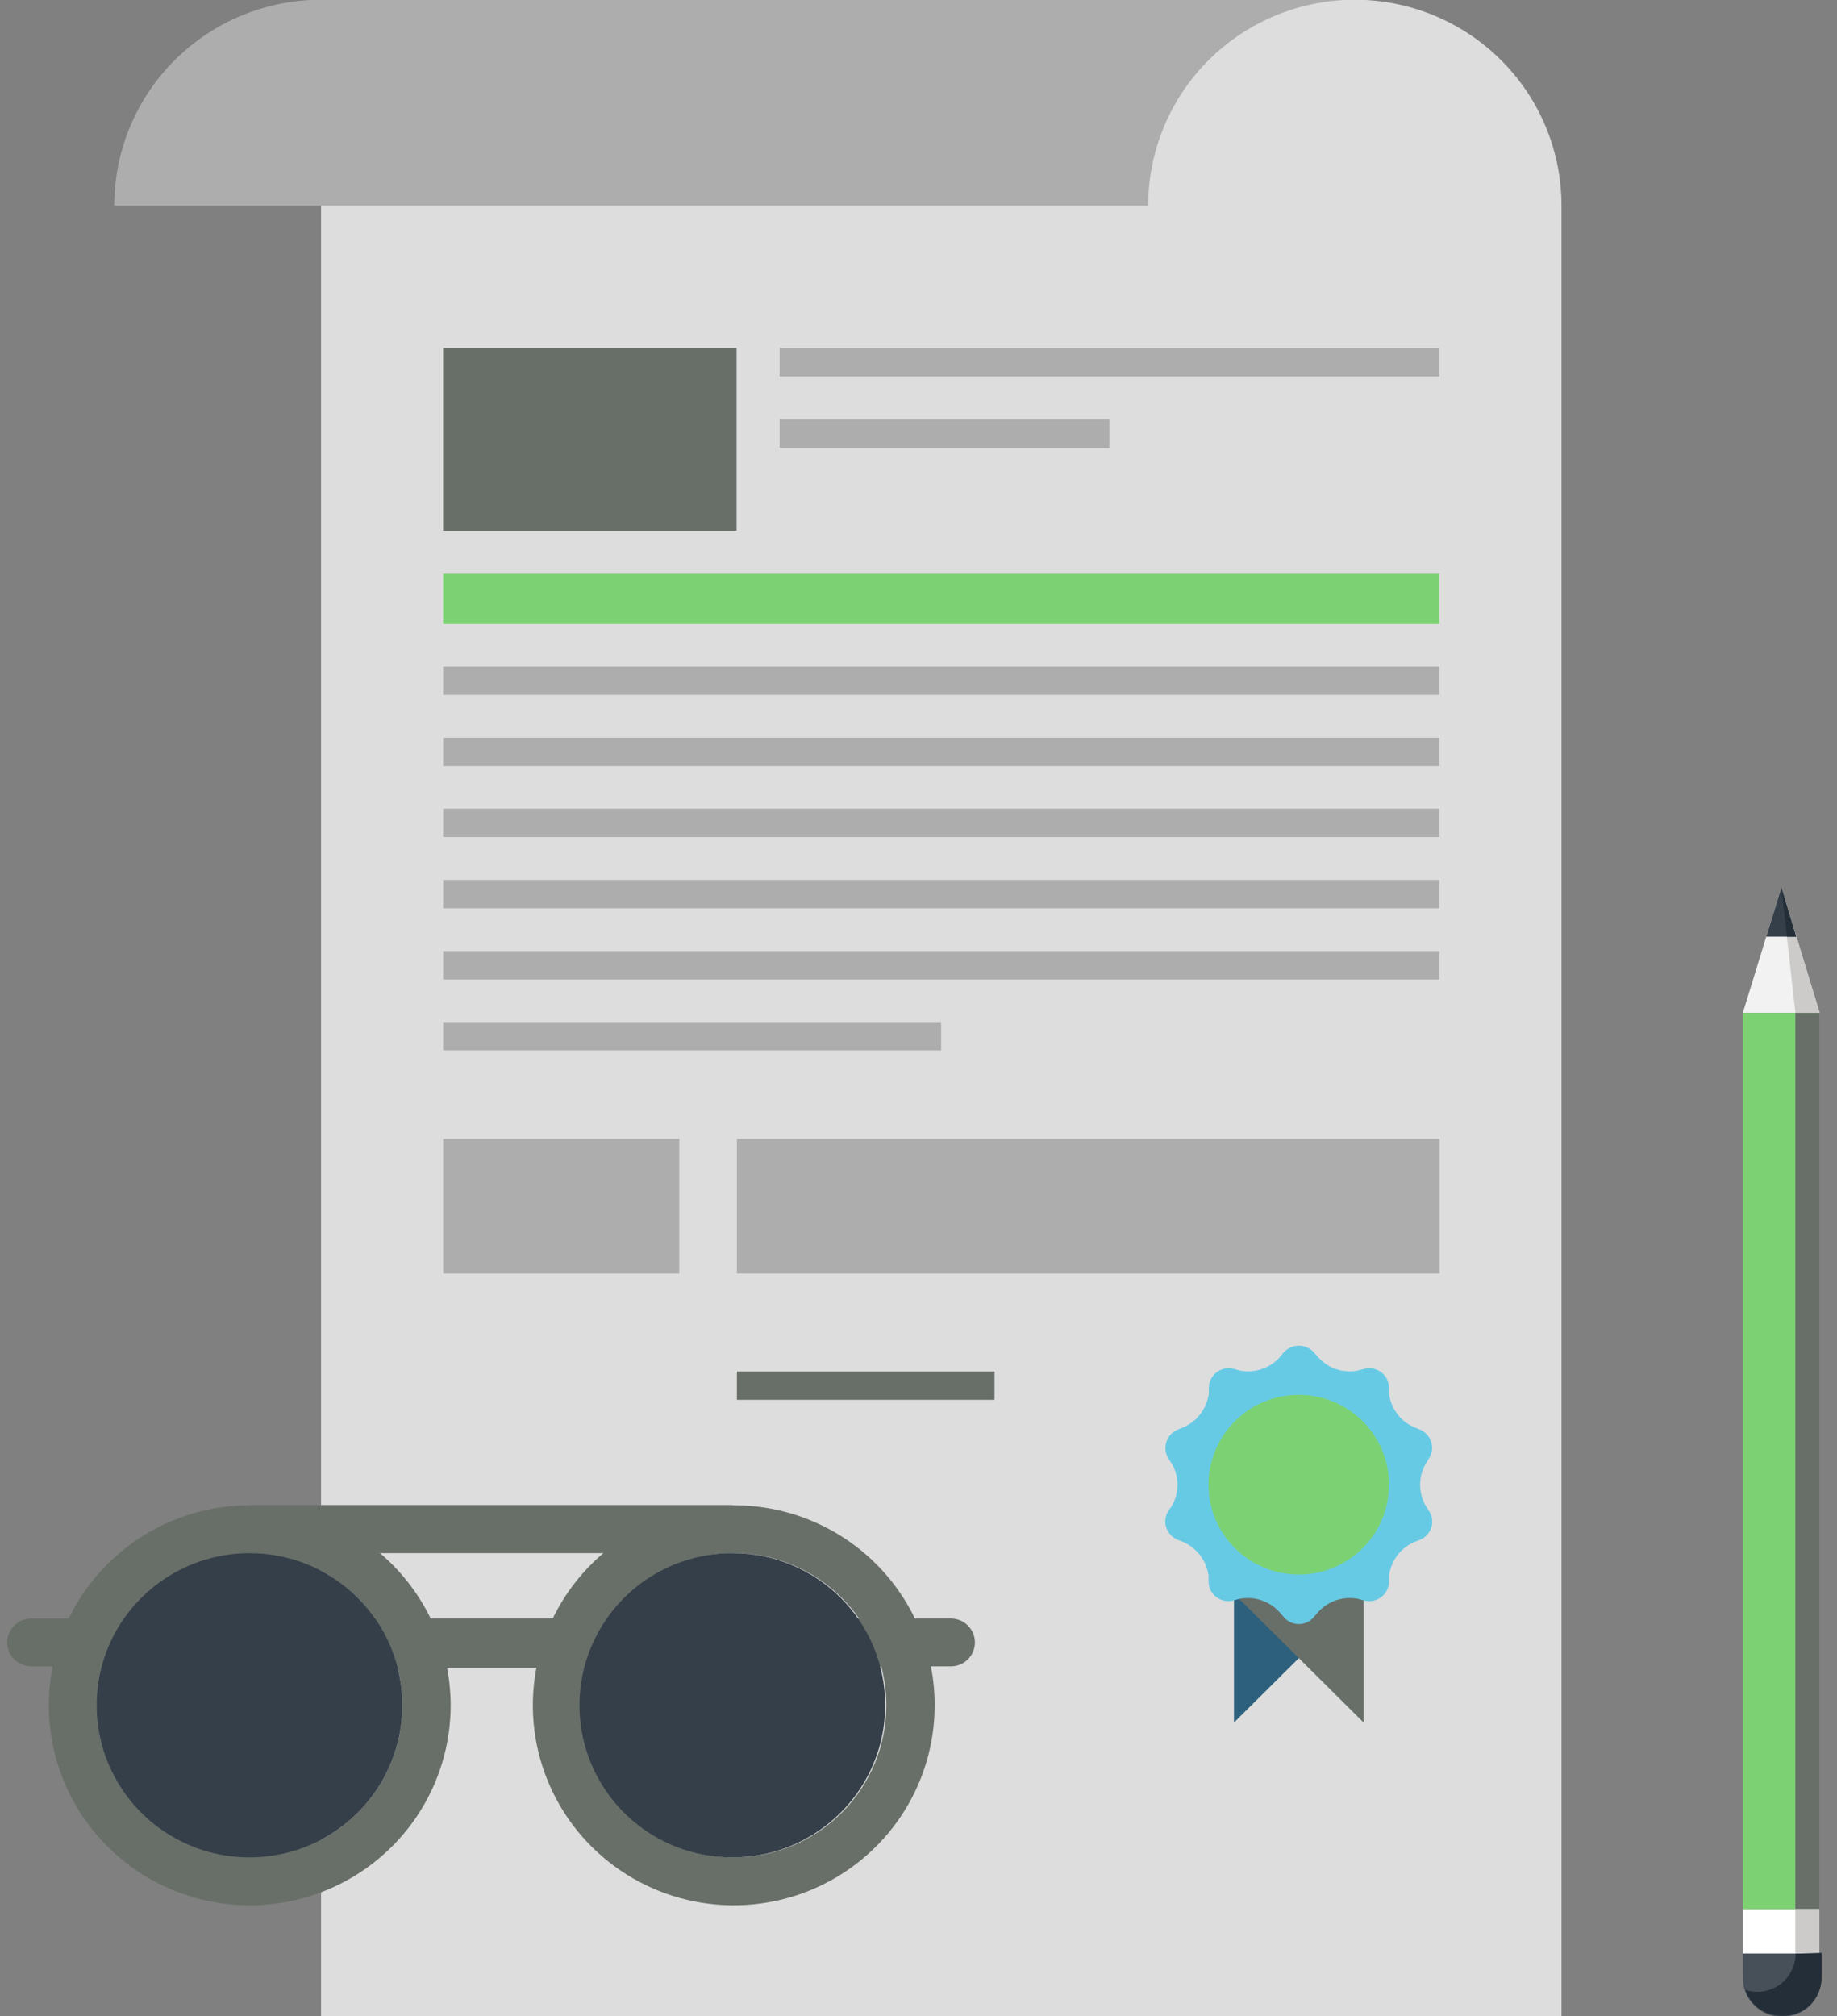
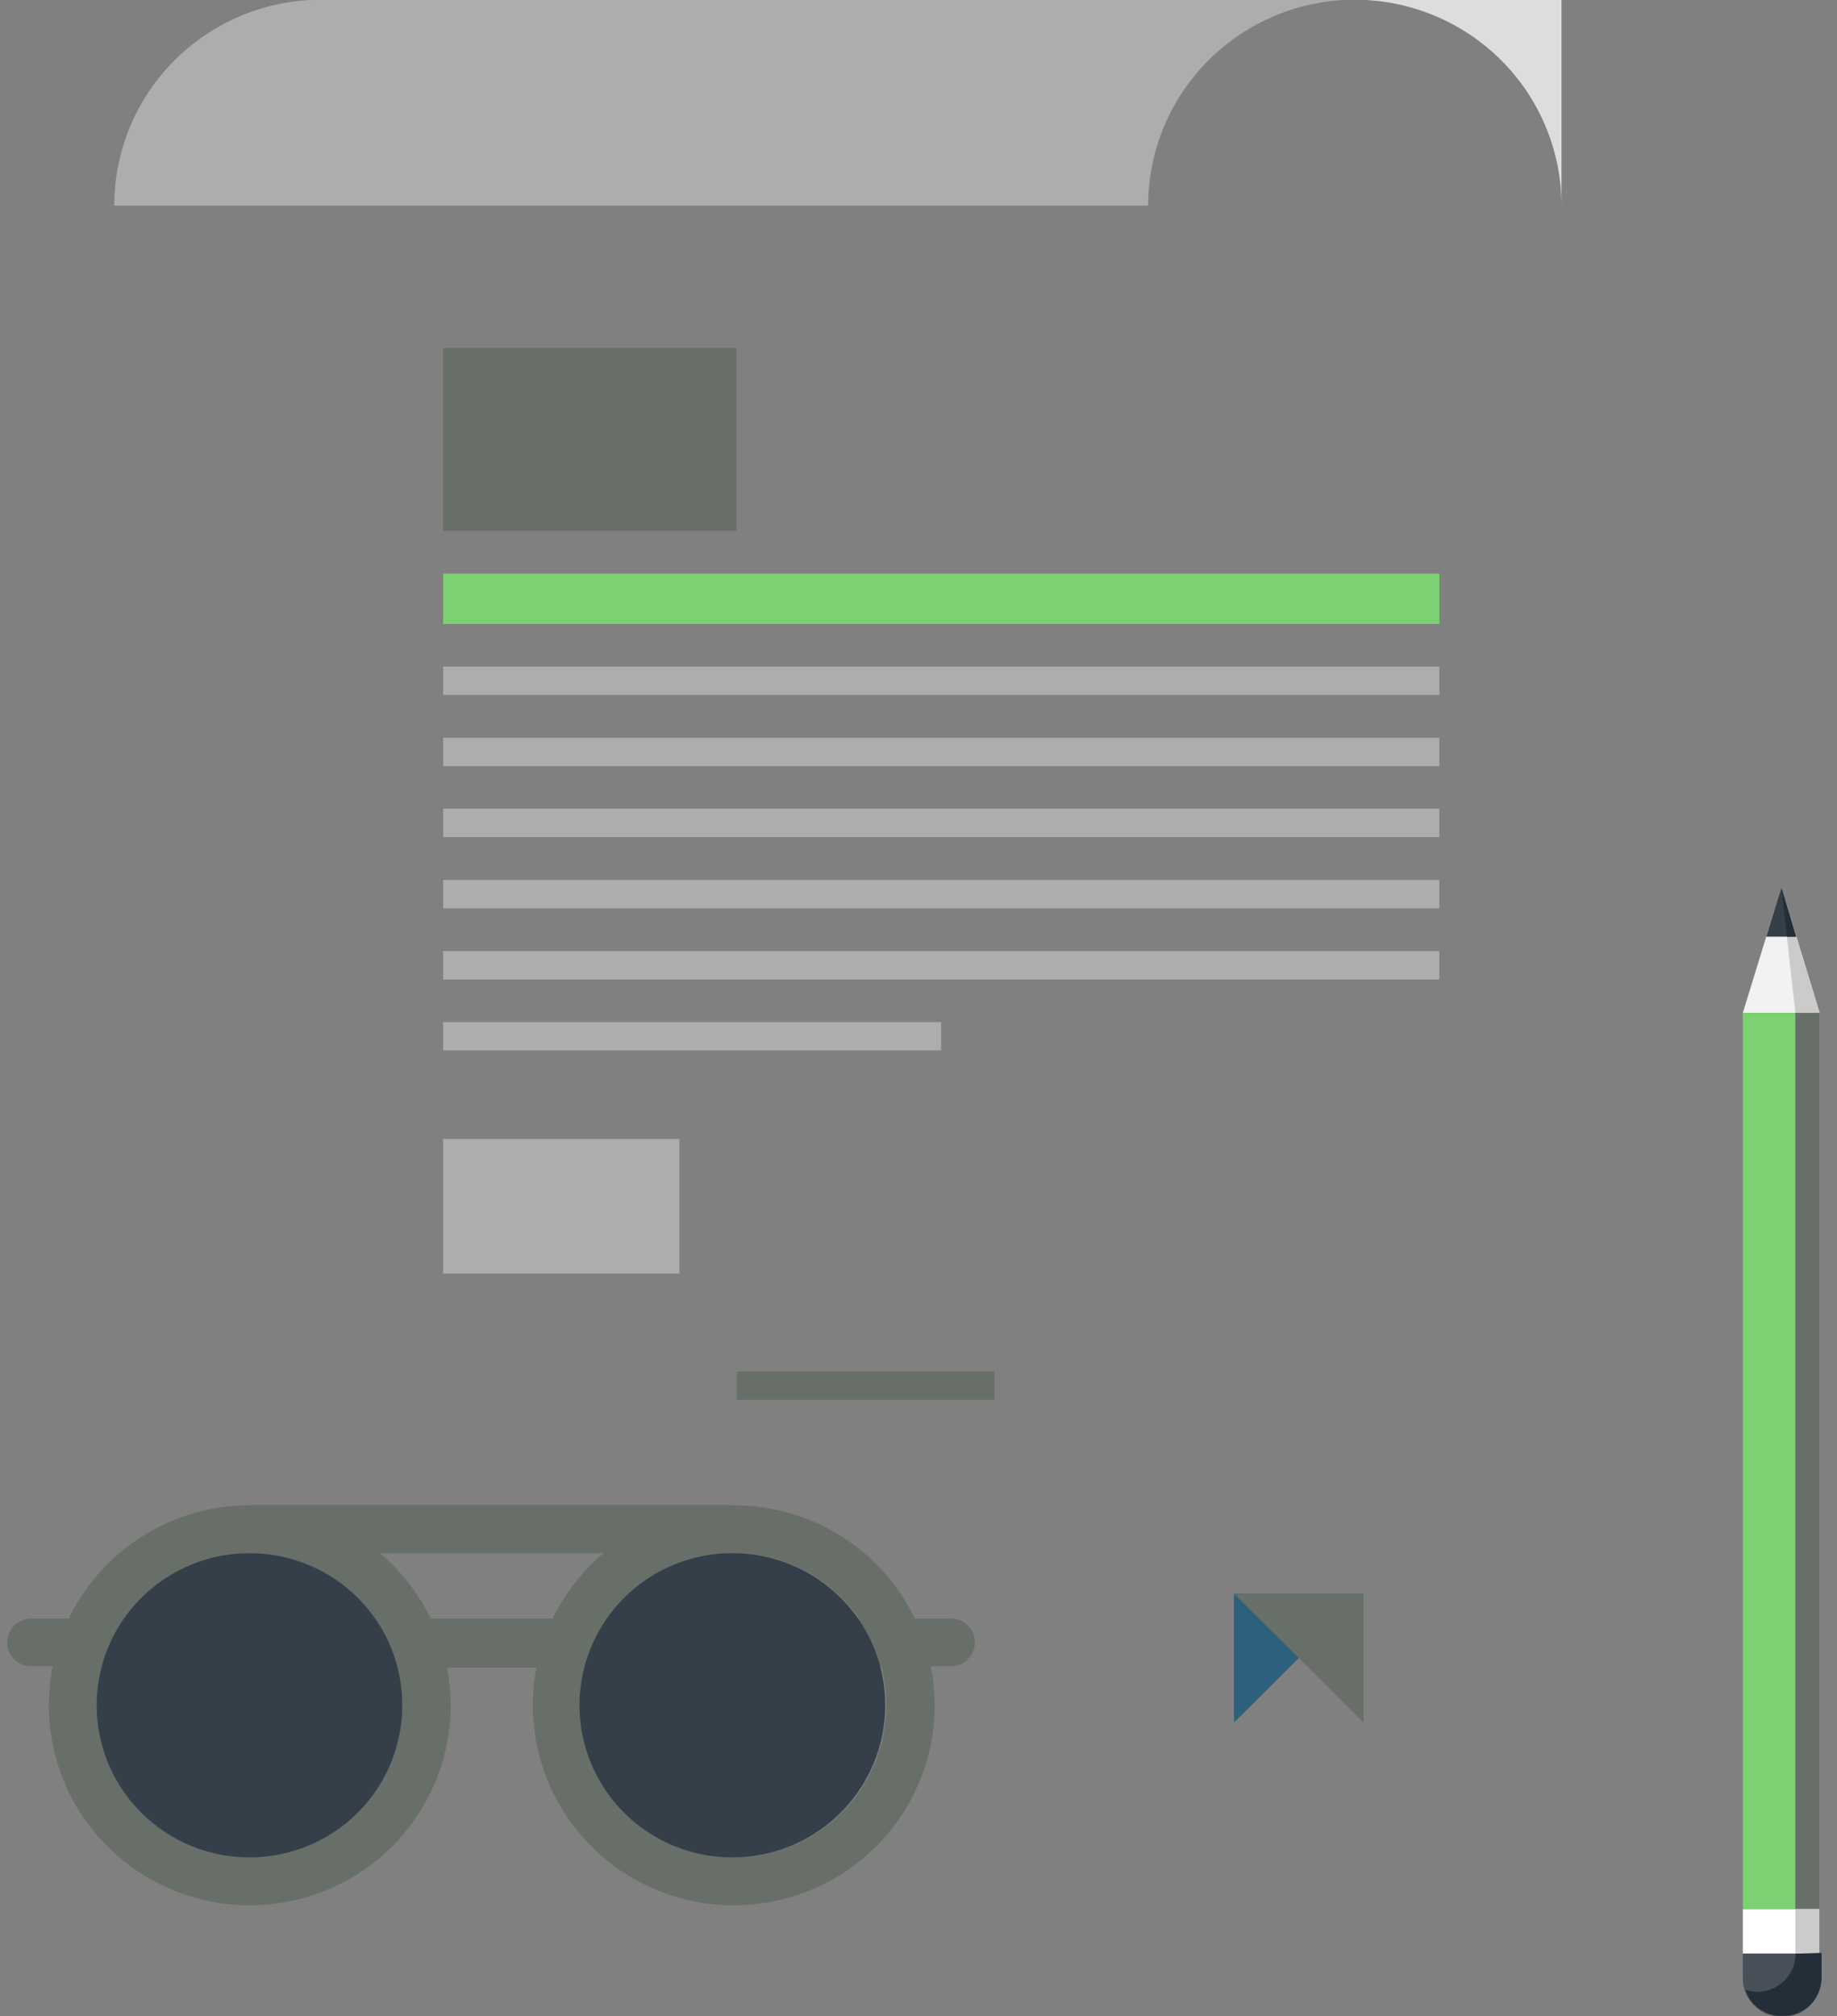
<svg xmlns="http://www.w3.org/2000/svg" width="72" height="79" viewBox="0 0 72 79" fill="none">
  <rect x="0" y="0" width="72" height="79" fill="#808080" stroke="none" />
-   <path d="M53.108 -0.011H12.584V79.011H61.202V8.078C61.204 7.017 60.997 5.967 60.592 4.986C60.187 4.006 59.591 3.115 58.839 2.363C58.088 1.612 57.194 1.016 56.211 0.608C55.227 0.201 54.173 -0.01 53.108 -0.011V-0.011Z" fill="#DDDDDD" />
+   <path d="M53.108 -0.011H12.584H61.202V8.078C61.204 7.017 60.997 5.967 60.592 4.986C60.187 4.006 59.591 3.115 58.839 2.363C58.088 1.612 57.194 1.016 56.211 0.608C55.227 0.201 54.173 -0.01 53.108 -0.011V-0.011Z" fill="#DDDDDD" />
  <path d="M26.624 44.629H17.369V49.905H26.624V44.629Z" fill="#ADADAD" />
-   <path d="M56.426 44.629H28.881V49.905H56.426V44.629Z" fill="#ADADAD" />
  <path d="M48.365 67.499V62.452H53.447L48.365 67.499Z" fill="#2D607C" />
  <path d="M53.447 67.499V62.452H48.365L53.447 67.499Z" fill="#686f68" />
-   <path d="M50.292 53.023C50.366 52.932 50.459 52.858 50.565 52.808C50.672 52.757 50.788 52.731 50.905 52.731C51.023 52.731 51.139 52.757 51.245 52.808C51.351 52.858 51.445 52.932 51.519 53.023L51.683 53.208C51.873 53.413 52.113 53.567 52.379 53.655C52.645 53.742 52.93 53.761 53.205 53.709L53.457 53.644C53.571 53.613 53.69 53.607 53.805 53.628C53.921 53.649 54.031 53.696 54.126 53.766C54.22 53.835 54.298 53.925 54.353 54.028C54.408 54.132 54.439 54.246 54.443 54.364V54.614C54.478 54.892 54.583 55.156 54.747 55.383C54.912 55.609 55.131 55.791 55.385 55.911L55.626 56.01C55.736 56.051 55.834 56.116 55.915 56.2C55.996 56.285 56.057 56.387 56.093 56.498C56.129 56.609 56.139 56.727 56.122 56.842C56.106 56.958 56.063 57.068 55.998 57.165L55.867 57.383C55.731 57.629 55.661 57.904 55.661 58.184C55.661 58.465 55.731 58.74 55.867 58.986L55.998 59.193C56.066 59.289 56.11 59.4 56.127 59.516C56.145 59.632 56.135 59.75 56.099 59.862C56.063 59.974 56.002 60.076 55.92 60.16C55.837 60.245 55.737 60.309 55.626 60.348L55.385 60.446C55.131 60.567 54.912 60.748 54.747 60.975C54.583 61.202 54.478 61.466 54.443 61.744V61.994C54.439 62.111 54.408 62.226 54.353 62.33C54.298 62.433 54.22 62.523 54.126 62.592C54.031 62.662 53.921 62.709 53.805 62.73C53.69 62.751 53.571 62.745 53.457 62.714L53.205 62.648C52.93 62.597 52.645 62.615 52.379 62.703C52.113 62.791 51.873 62.945 51.683 63.15L51.519 63.335C51.447 63.43 51.355 63.507 51.248 63.56C51.142 63.613 51.024 63.64 50.905 63.64C50.786 63.64 50.669 63.613 50.562 63.56C50.456 63.507 50.363 63.43 50.292 63.335L50.128 63.15C49.935 62.944 49.694 62.791 49.426 62.703C49.158 62.616 48.872 62.597 48.594 62.648L48.353 62.714C48.24 62.745 48.121 62.751 48.005 62.73C47.889 62.709 47.78 62.662 47.685 62.592C47.59 62.523 47.512 62.433 47.457 62.33C47.402 62.226 47.372 62.111 47.368 61.994V61.744C47.331 61.467 47.225 61.203 47.061 60.977C46.896 60.751 46.678 60.568 46.426 60.446L46.185 60.348C46.074 60.308 45.974 60.244 45.892 60.16C45.81 60.076 45.748 59.974 45.711 59.863C45.674 59.752 45.663 59.634 45.679 59.518C45.694 59.401 45.736 59.29 45.801 59.193L45.944 58.986C46.079 58.74 46.15 58.465 46.15 58.184C46.15 57.904 46.079 57.629 45.944 57.383L45.801 57.165C45.739 57.067 45.698 56.956 45.684 56.84C45.669 56.725 45.681 56.607 45.717 56.497C45.754 56.386 45.815 56.285 45.896 56.201C45.977 56.117 46.075 56.051 46.185 56.01L46.426 55.911C46.68 55.791 46.901 55.609 47.067 55.383C47.233 55.156 47.34 54.892 47.379 54.614V54.364C47.383 54.246 47.413 54.132 47.468 54.028C47.523 53.925 47.601 53.835 47.696 53.766C47.791 53.696 47.9 53.649 48.016 53.628C48.132 53.607 48.251 53.613 48.364 53.644L48.605 53.709C48.883 53.761 49.169 53.742 49.437 53.655C49.705 53.567 49.946 53.413 50.139 53.208L50.292 53.023Z" fill="#67CAE5" />
-   <path d="M54.442 58.179C54.442 58.875 54.235 59.556 53.846 60.135C53.458 60.714 52.905 61.165 52.259 61.432C51.612 61.698 50.901 61.768 50.215 61.632C49.528 61.496 48.898 61.161 48.403 60.669C47.909 60.176 47.572 59.549 47.435 58.866C47.299 58.183 47.369 57.475 47.636 56.831C47.904 56.188 48.358 55.638 48.939 55.251C49.521 54.864 50.205 54.658 50.905 54.658C51.843 54.658 52.743 55.029 53.406 55.689C54.07 56.349 54.442 57.245 54.442 58.179Z" fill="#7cd273" />
  <path d="M38.979 53.742H28.881V54.854H38.979V53.742Z" fill="#686f68" />
  <path d="M12.583 -0.011C10.434 -0.011 8.372 0.839 6.852 2.352C5.332 3.865 4.479 5.916 4.479 8.056H45.002C45.002 5.918 45.855 3.868 47.372 2.356C48.89 0.843 50.948 -0.008 53.096 -0.011H12.583Z" fill="#ADADAD" />
  <path d="M56.414 22.478H17.369V24.451H56.414V22.478Z" fill="#7cd273" />
  <path d="M56.414 26.119H17.369V27.231H56.414V26.119Z" fill="#ADADAD" />
  <path d="M56.414 28.909H17.369V30.021H56.414V28.909Z" fill="#ADADAD" />
  <path d="M56.414 31.689H17.369V32.801H56.414V31.689Z" fill="#ADADAD" />
  <path d="M56.414 34.48H17.369V35.592H56.414V34.48Z" fill="#ADADAD" />
  <path d="M56.414 37.271H17.369V38.383H56.414V37.271Z" fill="#ADADAD" />
  <path d="M36.886 40.05H17.369V41.162H36.886V40.05Z" fill="#ADADAD" />
  <path d="M28.869 13.637H17.369V20.799H28.869V13.637Z" fill="#686f68" />
-   <path d="M56.415 13.637H30.557V14.749H56.415V13.637Z" fill="#ADADAD" />
-   <path d="M43.48 16.428H30.557V17.54H43.48V16.428Z" fill="#ADADAD" />
  <path d="M9.789 58.986C8.231 58.986 6.709 59.445 5.414 60.306C4.119 61.168 3.11 62.392 2.514 63.824C1.917 65.256 1.762 66.832 2.065 68.353C2.369 69.873 3.119 71.269 4.221 72.366C5.322 73.462 6.725 74.208 8.253 74.511C9.78 74.813 11.363 74.658 12.802 74.065C14.241 73.472 15.471 72.467 16.336 71.178C17.202 69.889 17.664 68.374 17.664 66.823C17.661 64.746 16.83 62.754 15.354 61.284C13.878 59.815 11.876 58.989 9.789 58.986ZM9.789 72.786C8.603 72.788 7.444 72.441 6.457 71.787C5.471 71.133 4.701 70.202 4.246 69.113C3.791 68.023 3.671 66.824 3.901 65.667C4.131 64.51 4.7 63.446 5.538 62.611C6.375 61.776 7.443 61.207 8.605 60.976C9.767 60.745 10.973 60.862 12.068 61.313C13.163 61.764 14.1 62.529 14.758 63.51C15.417 64.49 15.769 65.644 15.769 66.823C15.769 68.403 15.139 69.918 14.018 71.036C12.897 72.154 11.376 72.784 9.789 72.786Z" fill="#686f68" />
  <path d="M28.759 58.986C27.202 58.986 25.68 59.445 24.384 60.306C23.09 61.168 22.08 62.392 21.484 63.824C20.888 65.256 20.732 66.832 21.036 68.353C21.34 69.873 22.09 71.269 23.191 72.366C24.293 73.462 25.696 74.208 27.223 74.511C28.751 74.813 30.334 74.658 31.773 74.065C33.212 73.472 34.442 72.467 35.307 71.178C36.172 69.889 36.634 68.374 36.634 66.823C36.636 65.794 36.433 64.774 36.038 63.822C35.642 62.871 35.062 62.006 34.331 61.278C33.599 60.55 32.731 59.973 31.775 59.579C30.819 59.186 29.794 58.984 28.759 58.986ZM28.759 72.786C27.574 72.788 26.415 72.441 25.428 71.787C24.442 71.133 23.672 70.202 23.217 69.113C22.762 68.023 22.642 66.824 22.871 65.667C23.101 64.51 23.671 63.446 24.509 62.611C25.346 61.776 26.413 61.207 27.576 60.976C28.738 60.745 29.943 60.862 31.039 61.313C32.134 61.764 33.07 62.529 33.729 63.51C34.388 64.49 34.739 65.644 34.739 66.823C34.739 68.403 34.11 69.918 32.989 71.036C31.867 72.154 30.346 72.784 28.759 72.786Z" fill="#686f68" />
  <path d="M31.366 70.846C31.114 70.846 30.871 70.746 30.693 70.568C30.514 70.39 30.414 70.149 30.414 69.897C30.417 69.3 30.3 68.707 30.072 68.154C29.843 67.602 29.507 67.1 29.082 66.677C28.658 66.254 28.153 65.919 27.598 65.692C27.042 65.465 26.447 65.349 25.846 65.352H12.704C11.493 65.353 10.331 65.831 9.473 66.682C9.048 67.103 8.711 67.605 8.482 68.157C8.252 68.709 8.135 69.3 8.137 69.897C8.151 70.03 8.137 70.164 8.096 70.29C8.055 70.417 7.987 70.534 7.898 70.633C7.809 70.732 7.699 70.811 7.577 70.865C7.455 70.919 7.323 70.948 7.189 70.948C7.055 70.948 6.923 70.919 6.801 70.865C6.679 70.811 6.57 70.732 6.48 70.633C6.391 70.534 6.323 70.417 6.282 70.29C6.241 70.164 6.227 70.03 6.242 69.897C6.242 69.053 6.409 68.218 6.734 67.438C7.059 66.658 7.535 65.95 8.135 65.353C8.735 64.757 9.448 64.284 10.232 63.962C11.016 63.64 11.856 63.475 12.704 63.477H25.846C26.695 63.475 27.535 63.64 28.319 63.962C29.102 64.284 29.815 64.757 30.415 65.353C31.015 65.95 31.491 66.658 31.816 67.438C32.141 68.218 32.308 69.053 32.308 69.897C32.31 70.022 32.287 70.145 32.24 70.26C32.193 70.375 32.124 70.479 32.036 70.567C31.949 70.656 31.845 70.726 31.73 70.773C31.614 70.821 31.491 70.846 31.366 70.846Z" fill="#686f68" />
  <path d="M37.269 63.422H1.225C0.975 63.422 0.736 63.521 0.559 63.697C0.382 63.873 0.283 64.111 0.283 64.36C0.283 64.609 0.382 64.847 0.559 65.023C0.736 65.199 0.975 65.297 1.225 65.297H37.269C37.519 65.297 37.759 65.199 37.935 65.023C38.112 64.847 38.211 64.609 38.211 64.36C38.211 64.111 38.112 63.873 37.935 63.697C37.759 63.521 37.519 63.422 37.269 63.422Z" fill="#686f68" />
  <path d="M28.715 58.975H9.789V60.861H28.715V58.975Z" fill="#686f68" />
  <g style="mix-blend-mode:screen">
    <path d="M15.769 66.823C15.769 68.003 15.417 69.157 14.759 70.137C14.1 71.118 13.164 71.882 12.068 72.334C10.973 72.784 9.768 72.902 8.605 72.671C7.443 72.44 6.375 71.871 5.538 71.036C4.701 70.201 4.131 69.138 3.901 67.98C3.671 66.823 3.791 65.623 4.246 64.534C4.701 63.445 5.471 62.514 6.458 61.86C7.444 61.206 8.604 60.858 9.789 60.861C10.575 60.861 11.354 61.015 12.08 61.315C12.806 61.614 13.466 62.054 14.021 62.608C14.577 63.162 15.017 63.819 15.317 64.542C15.617 65.266 15.77 66.041 15.769 66.823Z" fill="#353F49" />
  </g>
  <g style="mix-blend-mode:screen">
    <path d="M34.695 66.823C34.695 68.005 34.342 69.16 33.681 70.142C33.02 71.124 32.081 71.888 30.984 72.338C29.886 72.787 28.678 72.902 27.515 72.668C26.351 72.433 25.284 71.86 24.448 71.02C23.613 70.181 23.046 69.113 22.821 67.953C22.596 66.793 22.723 65.592 23.185 64.504C23.647 63.415 24.423 62.487 25.415 61.839C26.408 61.19 27.571 60.85 28.759 60.861C30.339 60.872 31.85 61.506 32.963 62.623C34.075 63.74 34.698 65.251 34.695 66.823Z" fill="#353F49" />
  </g>
  <path d="M71.32 39.691L69.82 34.774L68.309 39.691H71.32Z" fill="#F2F2F2" />
  <path d="M69.82 34.774L71.32 39.691H70.368L69.82 34.774Z" fill="#CCCBCA" />
  <path d="M71.309 39.691H68.309V74.814H71.309V39.691Z" fill="#7cd273" />
  <path d="M71.309 39.691H70.367V74.814H71.309V39.691Z" fill="#686f68" />
  <path d="M70.4 36.704L69.82 34.774L69.228 36.704H70.4Z" fill="#353F49" />
  <path d="M70.4 36.704L69.82 34.774L70.039 36.704H70.4Z" fill="#232E38" />
  <path d="M71.309 74.814H68.309V76.547H71.309V74.814Z" fill="white" />
  <path d="M71.309 74.814H70.367V76.547H71.309V74.814Z" fill="#CCCBCA" />
  <path d="M68.309 76.558V77.496C68.305 77.698 68.344 77.899 68.421 78.087C68.498 78.274 68.613 78.444 68.758 78.586C68.9 78.73 69.07 78.844 69.259 78.919C69.448 78.994 69.65 79.029 69.853 79.022C70.056 79.026 70.257 78.989 70.445 78.915C70.633 78.84 70.804 78.728 70.948 78.586C71.234 78.294 71.391 77.902 71.386 77.496V76.558H68.309Z" fill="#474F59" />
  <path d="M70.378 76.558C70.378 76.954 70.22 77.334 69.938 77.614C69.657 77.894 69.275 78.052 68.877 78.052C68.718 78.047 68.559 78.022 68.406 77.975C68.475 78.195 68.6 78.394 68.768 78.553C68.91 78.698 69.08 78.811 69.269 78.886C69.458 78.961 69.66 78.996 69.863 78.989C70.066 78.993 70.267 78.957 70.455 78.882C70.643 78.807 70.814 78.695 70.958 78.553C71.243 78.262 71.401 77.87 71.396 77.463V76.525L70.378 76.558Z" fill="#232E38" />
  <defs>
    <clipPath id="clip0">
      <rect width="71.037" height="79" fill="white" transform="translate(0.283)" />
    </clipPath>
  </defs>
</svg>